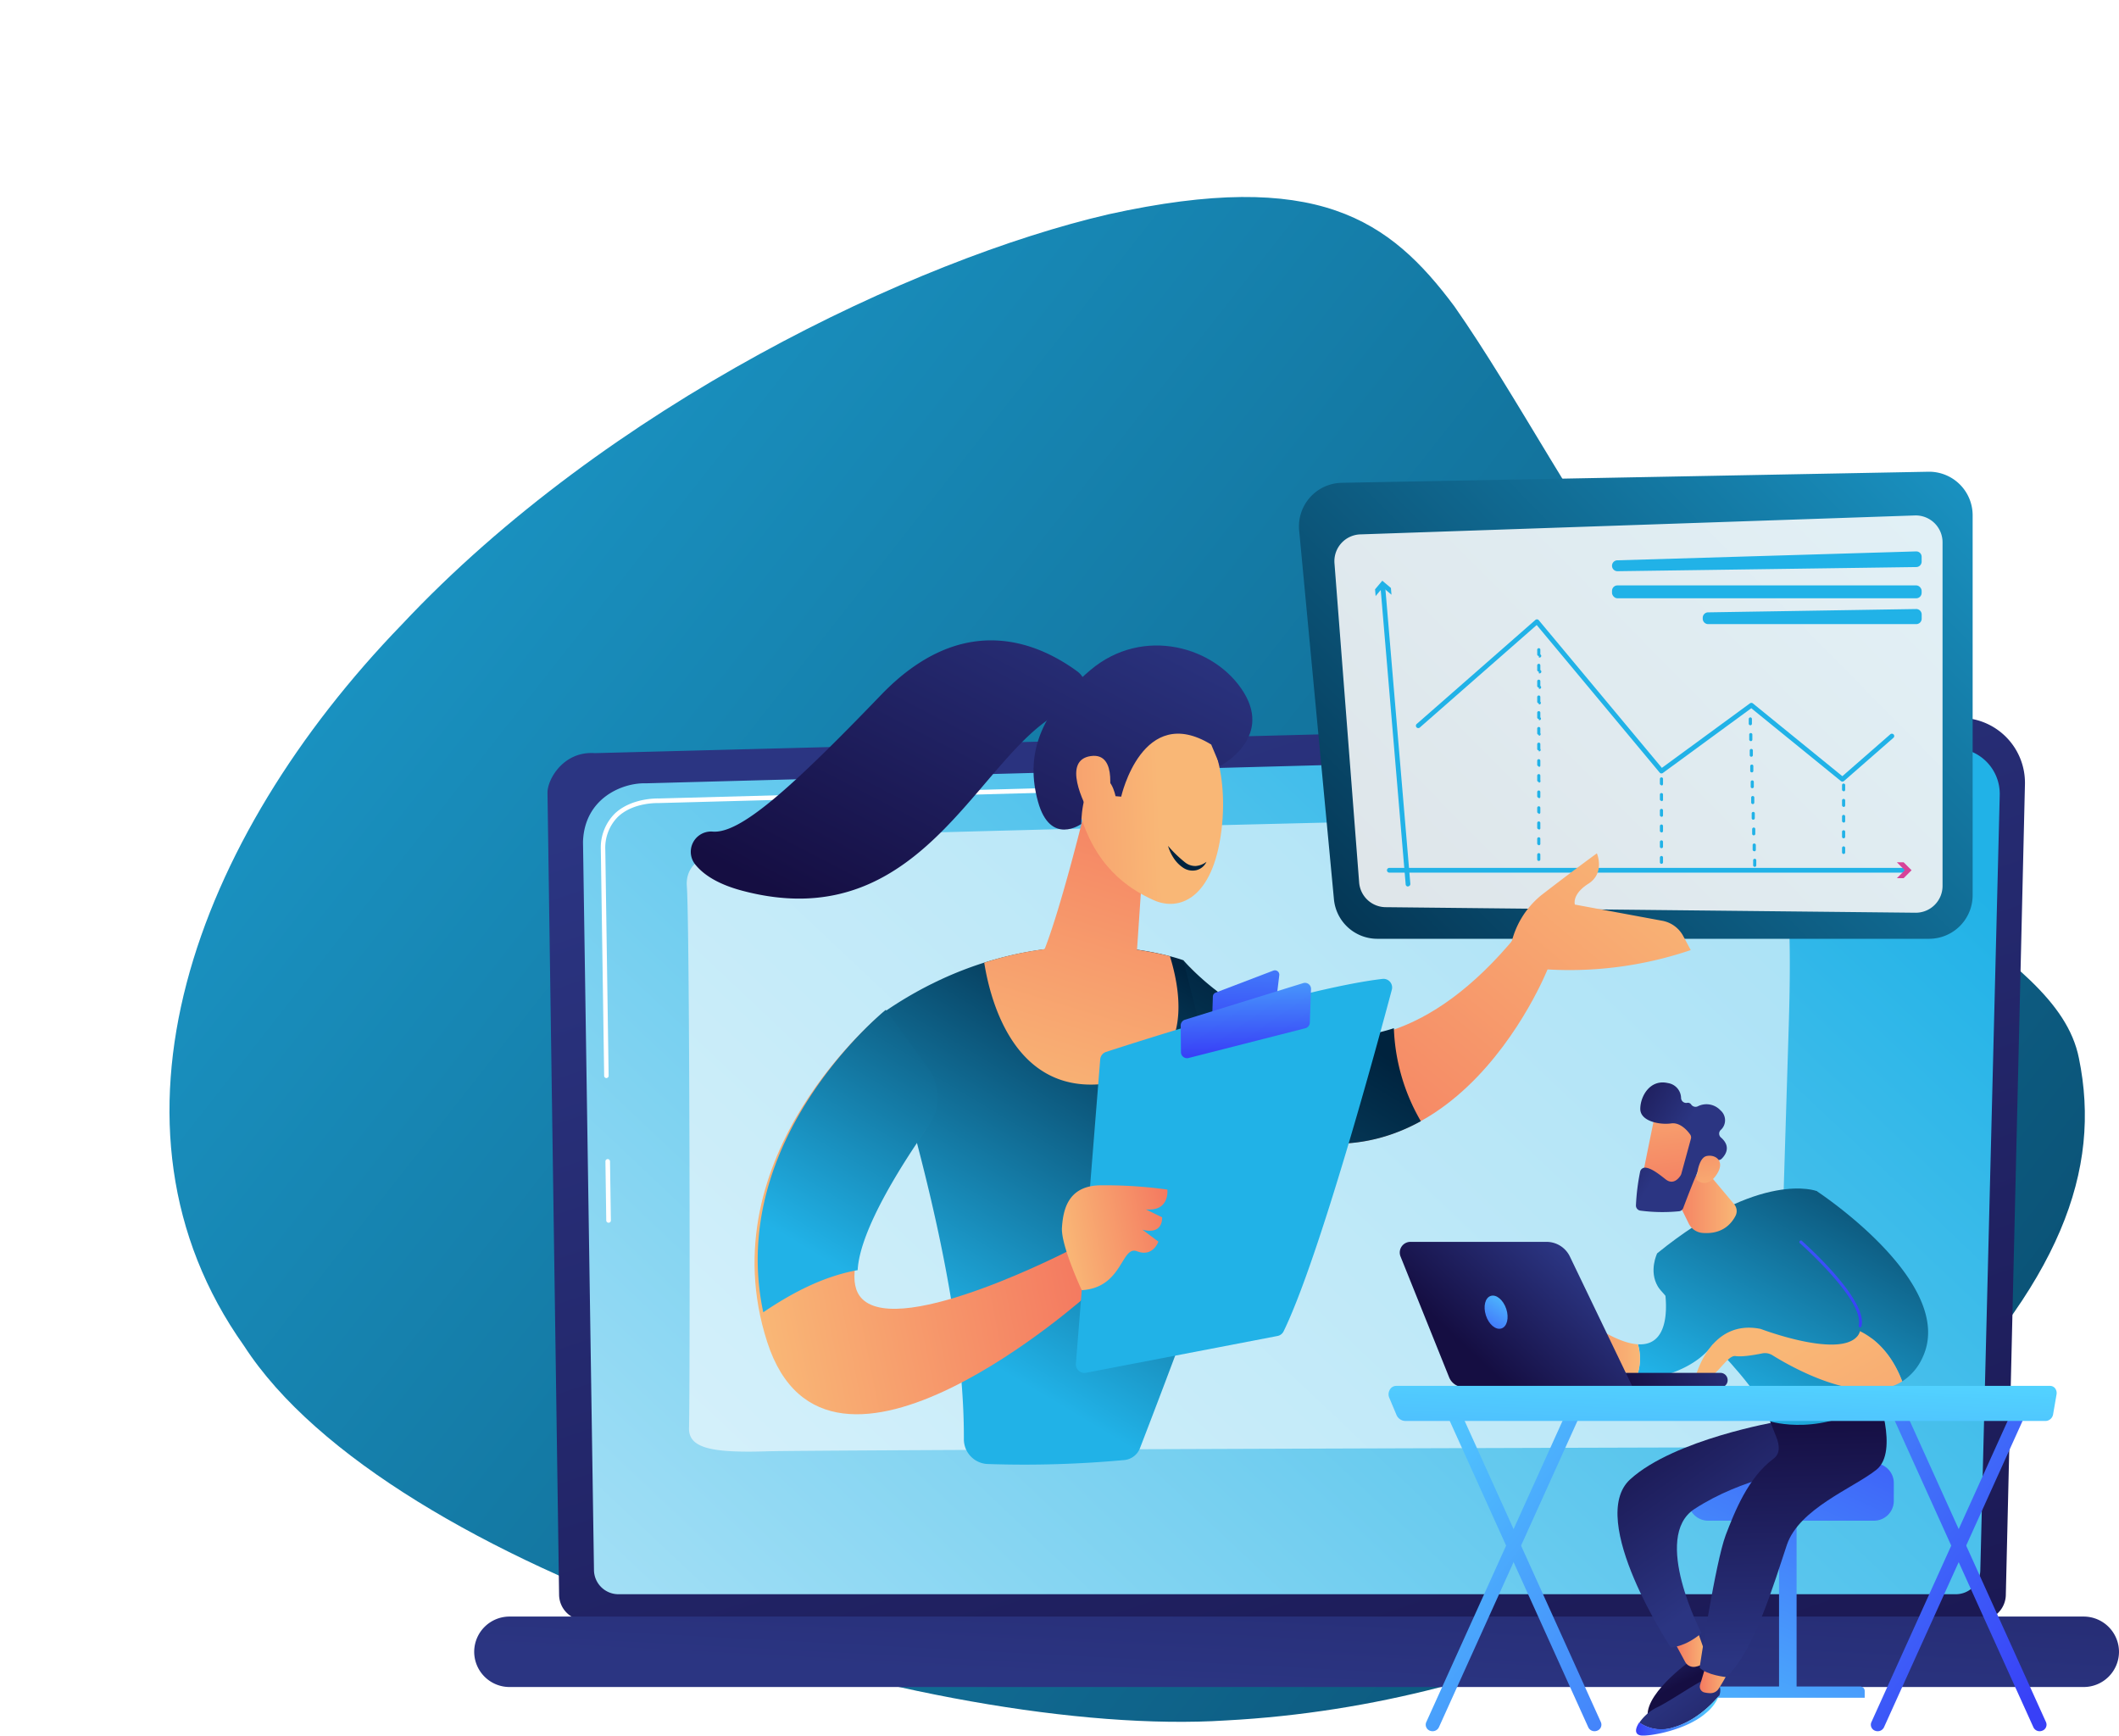
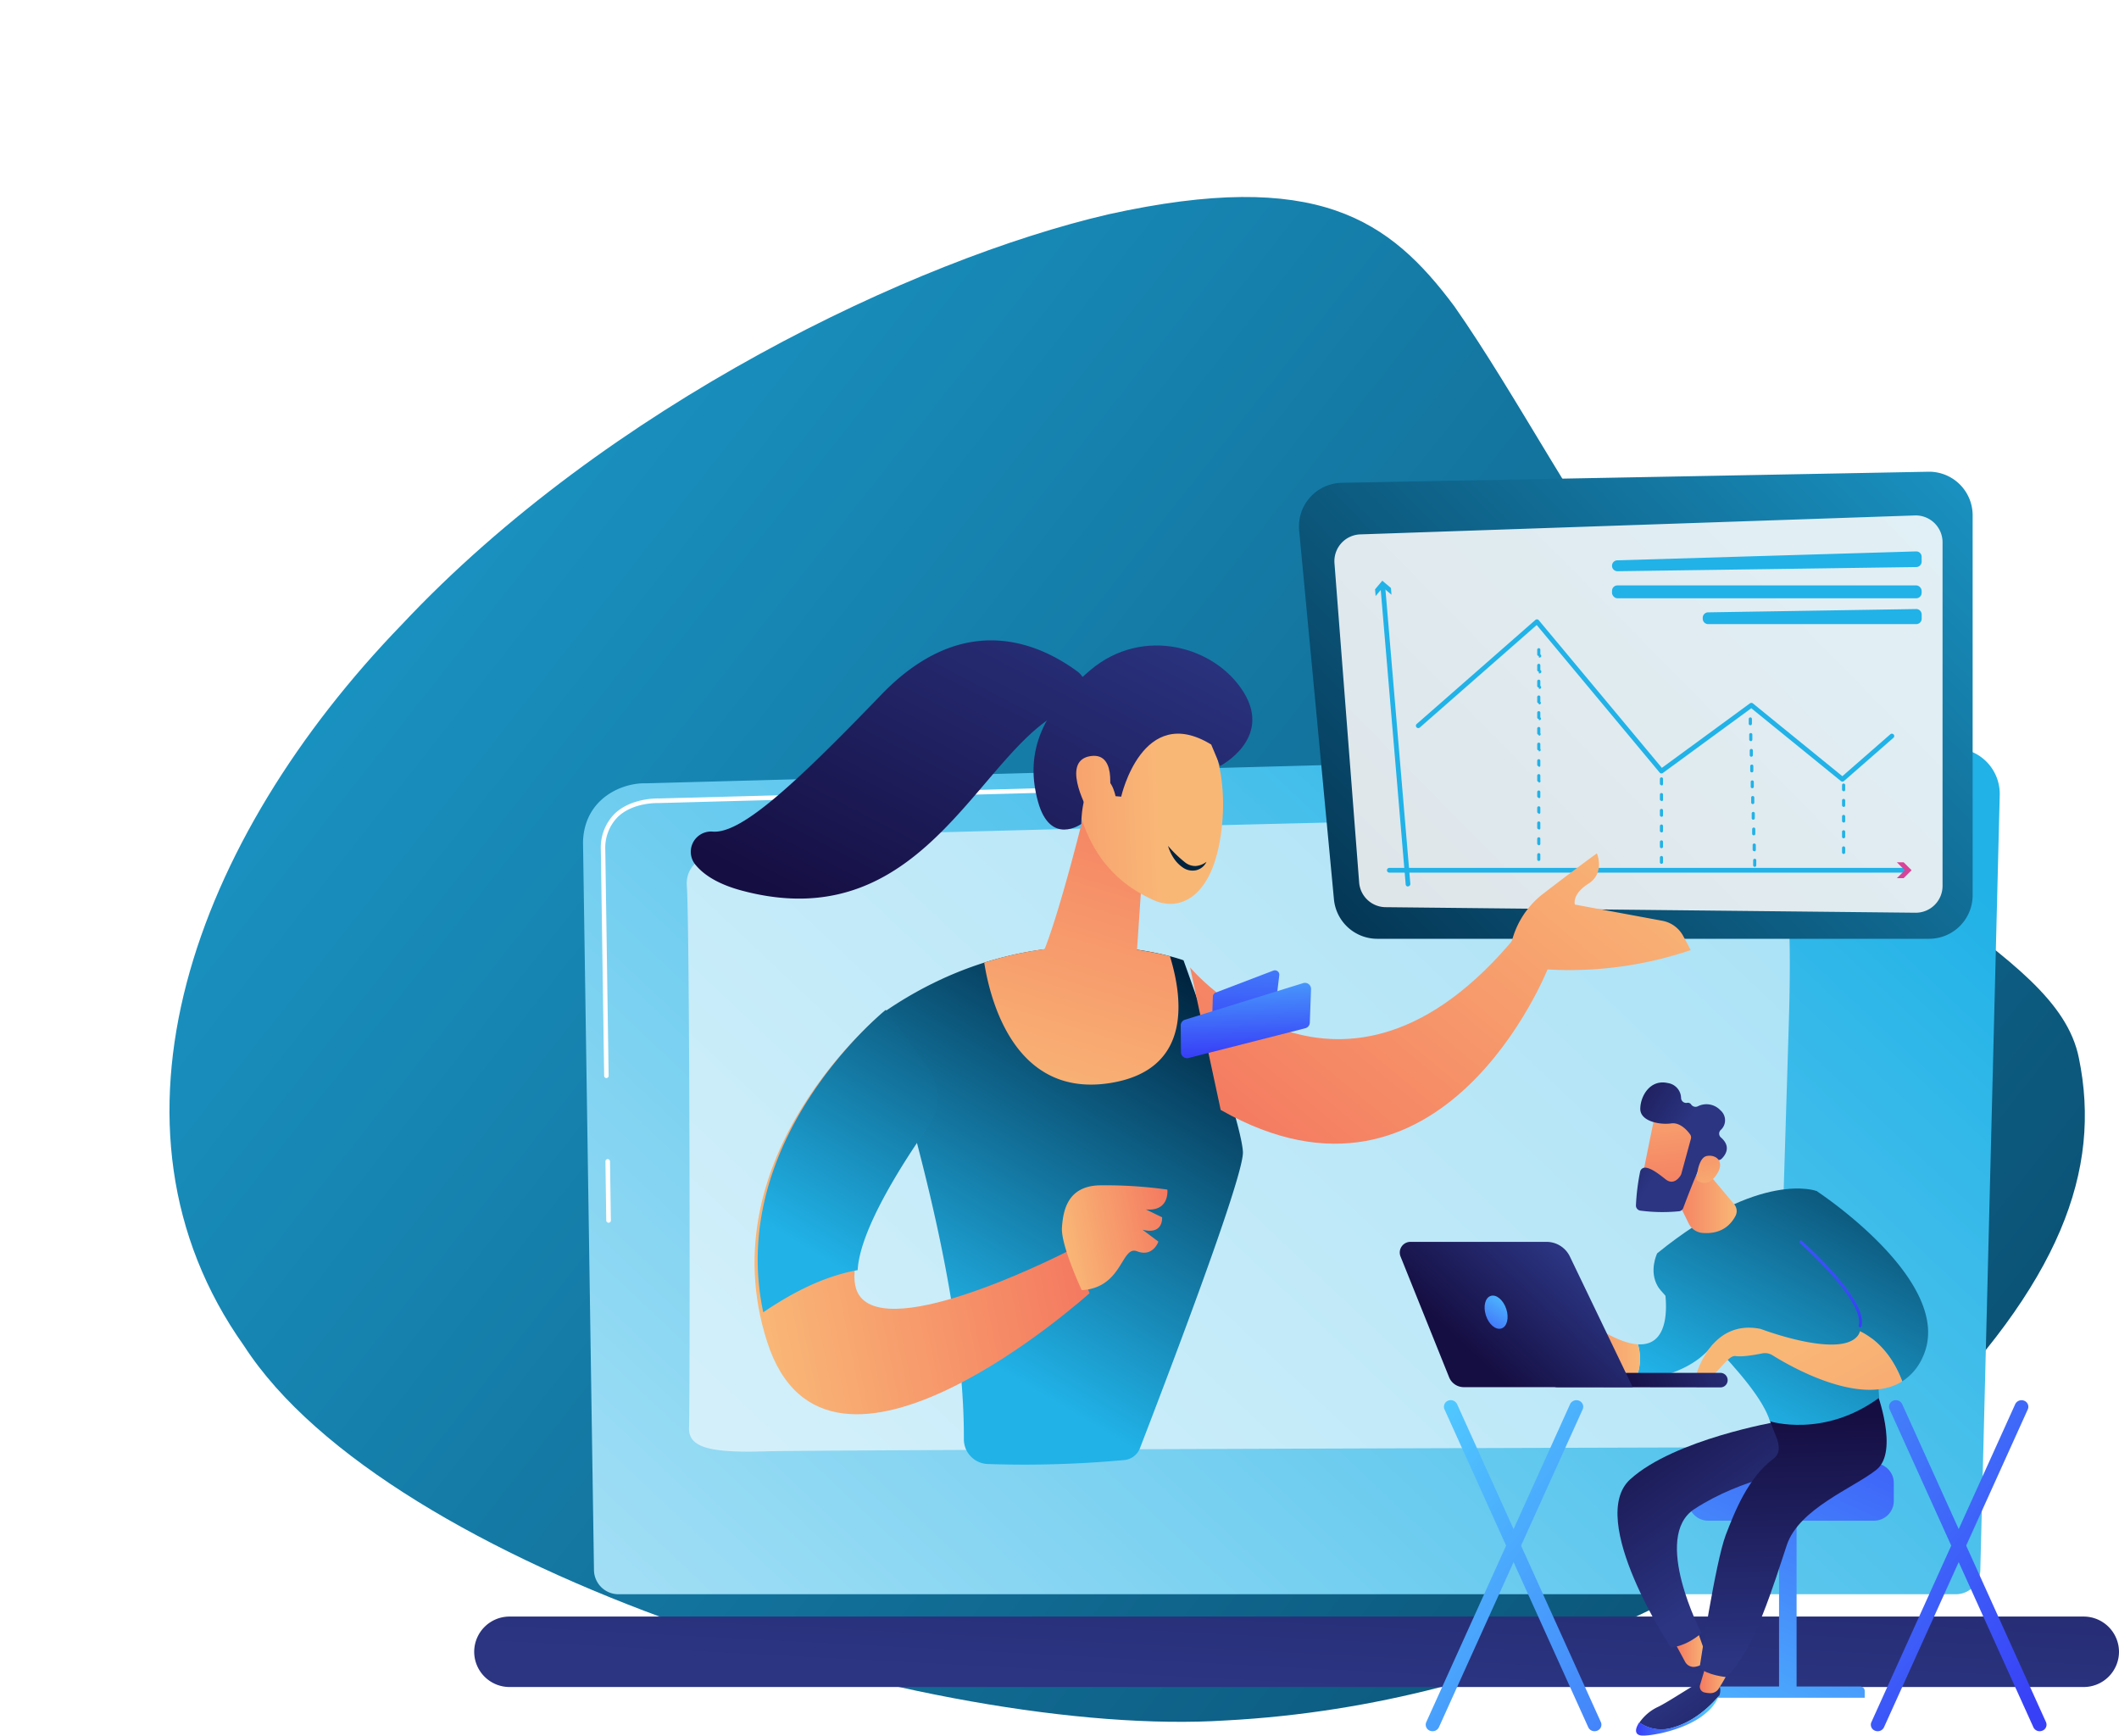
<svg xmlns="http://www.w3.org/2000/svg" xmlns:xlink="http://www.w3.org/1999/xlink" viewBox="0 0 535.12 438.31">
  <defs>
    <style>.cls-1{mask:url(#mask);filter:url(#luminosity-noclip-4);}.cls-2,.cls-4,.cls-6{mix-blend-mode:multiply;}.cls-2{fill:url(#linear-gradient);}.cls-3{mask:url(#mask-2);filter:url(#luminosity-noclip-5);}.cls-4{fill:url(#linear-gradient-2);}.cls-5{mask:url(#mask-3);filter:url(#luminosity-noclip-6);}.cls-6{fill:url(#linear-gradient-3);}.cls-7{mask:url(#mask-4);}.cls-8{fill:url(#linear-gradient-4);}.cls-9{mask:url(#mask-5);}.cls-10{fill:url(#linear-gradient-5);}.cls-11{fill:url(#linear-gradient-6);}.cls-12{mask:url(#mask-6);}.cls-13{opacity:0.4;fill:url(#linear-gradient-7);}.cls-14{fill:#6d4eca;}.cls-15{fill:url(#linear-gradient-8);}.cls-16{fill:url(#linear-gradient-9);}.cls-17,.cls-18,.cls-21{fill:#fff;}.cls-18{opacity:0.6;}.cls-19{fill:url(#linear-gradient-10);}.cls-20{fill:url(#linear-gradient-11);}.cls-21{opacity:0.87;}.cls-22{fill:#21b2e7;}.cls-23{fill:url(#linear-gradient-12);}.cls-24{fill:url(#linear-gradient-13);}.cls-25{fill:url(#linear-gradient-14);}.cls-26{fill:url(#linear-gradient-15);}.cls-27{fill:url(#linear-gradient-16);}.cls-28{fill:url(#linear-gradient-17);}.cls-29{fill:url(#linear-gradient-18);}.cls-30{fill:url(#linear-gradient-19);}.cls-31{fill:url(#linear-gradient-20);}.cls-32{fill:url(#linear-gradient-21);}.cls-33{fill:url(#linear-gradient-22);}.cls-34{fill:url(#linear-gradient-23);}.cls-35{fill:url(#linear-gradient-24);}.cls-36{fill:url(#linear-gradient-25);}.cls-37{fill:url(#linear-gradient-26);}.cls-38{fill:url(#linear-gradient-27);}.cls-39{fill:url(#linear-gradient-28);}.cls-40{fill:url(#linear-gradient-29);}.cls-41{fill:url(#linear-gradient-30);}.cls-42{fill:url(#linear-gradient-31);}.cls-43{fill:url(#linear-gradient-32);}.cls-44{fill:url(#linear-gradient-33);}.cls-45{fill:url(#linear-gradient-34);}.cls-46{fill:url(#linear-gradient-35);}.cls-47{fill:url(#linear-gradient-36);}.cls-48{fill:url(#linear-gradient-37);}.cls-49{fill:url(#linear-gradient-38);}.cls-50{fill:url(#linear-gradient-39);}.cls-51{fill:url(#linear-gradient-40);}.cls-52{fill:url(#linear-gradient-41);}.cls-53{fill:url(#linear-gradient-42);}.cls-54{fill:url(#linear-gradient-43);}.cls-55{fill:url(#linear-gradient-44);}.cls-56{fill:url(#linear-gradient-45);}.cls-57{fill:url(#linear-gradient-46);}.cls-58{fill:url(#linear-gradient-47);}.cls-59{fill:url(#linear-gradient-48);}.cls-60{fill:url(#linear-gradient-49);}.cls-61{fill:url(#linear-gradient-50);}.cls-62{fill:url(#linear-gradient-51);}.cls-63{fill:url(#linear-gradient-52);}.cls-64{fill:url(#linear-gradient-53);}.cls-65{fill:url(#linear-gradient-54);}.cls-66{fill:url(#linear-gradient-55);}.cls-67{fill:#00233e;}.cls-68{filter:url(#luminosity-noclip-3);}.cls-69{filter:url(#luminosity-noclip-2);}.cls-70{filter:url(#luminosity-noclip);}</style>
    <filter id="luminosity-noclip" x="72.79" y="-14922.04" width="59.97" height="32766" filterUnits="userSpaceOnUse" color-interpolation-filters="sRGB" />
    <mask id="mask" x="72.79" y="-14922.04" width="59.97" height="32766" maskUnits="userSpaceOnUse">
      <g class="cls-70" />
    </mask>
    <linearGradient id="linear-gradient" x1="-5188.51" y1="891.6" x2="-5127.43" y2="891.6" gradientTransform="translate(5303.78 -464.28) rotate(3.28)" gradientUnits="userSpaceOnUse">
      <stop offset="0" />
      <stop offset="1" stop-color="#fff" />
    </linearGradient>
    <filter id="luminosity-noclip-2" x="178.67" y="-14922.04" width="232.32" height="32766" filterUnits="userSpaceOnUse" color-interpolation-filters="sRGB" />
    <mask id="mask-2" x="178.67" y="-14922.04" width="232.32" height="32766" maskUnits="userSpaceOnUse">
      <g class="cls-69" />
    </mask>
    <linearGradient id="linear-gradient-2" x1="1803.71" y1="643.93" x2="2024.8" y2="643.93" gradientTransform="translate(-1709.2 267.39) rotate(-24.15)" xlink:href="#linear-gradient" />
    <filter id="luminosity-noclip-3" x="0" y="-14922.04" width="205.23" height="32766" filterUnits="userSpaceOnUse" color-interpolation-filters="sRGB" />
    <mask id="mask-3" x="0" y="-14922.04" width="205.23" height="32766" maskUnits="userSpaceOnUse">
      <g class="cls-68" />
    </mask>
    <linearGradient id="linear-gradient-3" x1="-13329.04" y1="8622.6" x2="-13118.2" y2="8622.6" gradientTransform="translate(-7663.49 14018.52) rotate(152.64)" xlink:href="#linear-gradient" />
    <filter id="luminosity-noclip-4" x="72.79" y="108.53" width="59.97" height="45.44" filterUnits="userSpaceOnUse" color-interpolation-filters="sRGB" />
    <mask id="mask-4" x="72.79" y="108.53" width="59.97" height="45.44" maskUnits="userSpaceOnUse">
      <g class="cls-1">
        <path class="cls-2" d="M132.5,148.91c-1.11,5-4.28,5.4-8.81,4.9s-10.43-2.06-16.88-2.64-11.83-1-16.87-2.93a27.67,27.67,0,0,1-13.56-11c-3.66-5.63-5.14-13.07-1.49-19.23,3.43-6.06,12-10.85,23.35-9.12,11.34,1.43,21.67,9.37,27.52,17.8C131.84,135.19,133.45,144.18,132.5,148.91Z" />
      </g>
    </mask>
    <linearGradient id="linear-gradient-4" x1="-5188.51" y1="891.6" x2="-5127.43" y2="891.6" gradientTransform="translate(5303.78 -464.28) rotate(3.28)" gradientUnits="userSpaceOnUse">
      <stop offset="0" stop-color="#39c2ff" />
      <stop offset="1" stop-color="#45d0f1" />
    </linearGradient>
    <filter id="luminosity-noclip-5" x="178.67" y="0" width="232.32" height="130.16" filterUnits="userSpaceOnUse" color-interpolation-filters="sRGB" />
    <mask id="mask-5" x="178.67" y="0" width="232.32" height="130.16" maskUnits="userSpaceOnUse">
      <g class="cls-3">
        <path class="cls-4" d="M180.41,73.06c-5.7-15.13,3.21-21.51,17.89-27.94,14.81-6.19,35.37-12.42,56-21.91C275.31,14,292.08,5.74,310.77,2.07c18.44-3.69,38.8-2.83,61,5.71C393,16.31,410.93,33.3,411,55.7c.55,21.8-16.77,49-54.36,63.86-37,15.64-82.68,12.45-115.68.31C207.16,108,186.07,87.1,180.41,73.06Z" />
      </g>
    </mask>
    <linearGradient id="linear-gradient-5" x1="1803.71" y1="643.93" x2="2024.8" y2="643.93" gradientTransform="translate(-1709.2 267.39) rotate(-24.15)" xlink:href="#linear-gradient-4" />
    <linearGradient id="linear-gradient-6" x1="724" y1="610.69" x2="-64" y2="-9.31" gradientUnits="userSpaceOnUse">
      <stop offset="0" stop-color="#00233e" />
      <stop offset="1" stop-color="#21b2e7" />
    </linearGradient>
    <filter id="luminosity-noclip-6" x="0" y="157.67" width="205.23" height="273.91" filterUnits="userSpaceOnUse" color-interpolation-filters="sRGB" />
    <mask id="mask-6" x="0" y="157.67" width="205.23" height="273.91" maskUnits="userSpaceOnUse">
      <g class="cls-5">
        <path class="cls-6" d="M46.17,358.68C27.31,293.37-35.61,203.45,27.31,173c29.2-16,78.05-18.27,110.61-12.32,34.25,6.56,52.2,21.36,58.76,53.44,11.62,63.75,21.85,180.82-44,207.43-31.68,14.6-61.57,11.82-76.67.91C59.35,411,57.49,391.33,46.17,358.68Z" />
      </g>
    </mask>
    <linearGradient id="linear-gradient-7" x1="-48.89" y1="265.48" x2="271.11" y2="323.48" gradientUnits="userSpaceOnUse">
      <stop offset="0" stop-color="#21b2e7" />
      <stop offset="1" stop-color="#fff" />
    </linearGradient>
    <linearGradient id="linear-gradient-8" x1="280.64" y1="162.93" x2="414.31" y2="562.42" gradientUnits="userSpaceOnUse">
      <stop offset="0" stop-color="#2b3582" />
      <stop offset="1" stop-color="#150e42" />
    </linearGradient>
    <linearGradient id="linear-gradient-9" x1="446.99" y1="171.94" x2="11.12" y2="634.66" xlink:href="#linear-gradient-7" />
    <linearGradient id="linear-gradient-10" x1="326.93" y1="426.69" x2="334.52" y2="281.63" xlink:href="#linear-gradient-8" />
    <linearGradient id="linear-gradient-11" x1="319.27" y1="271.96" x2="532.3" y2="62" xlink:href="#linear-gradient-6" />
    <linearGradient id="linear-gradient-12" x1="379.3" y1="409.08" x2="531.57" y2="123.76" gradientUnits="userSpaceOnUse">
      <stop offset="0" stop-color="#a737d5" />
      <stop offset="1" stop-color="#ef497a" />
    </linearGradient>
    <linearGradient id="linear-gradient-13" x1="295.83" y1="243.16" x2="239.16" y2="337.87" xlink:href="#linear-gradient-6" />
    <linearGradient id="linear-gradient-14" x1="1167.09" y1="538.17" x2="1212.05" y2="454.68" gradientTransform="translate(-986.87 -14.79) rotate(-11.41)" gradientUnits="userSpaceOnUse">
      <stop offset="0" stop-color="#f9b776" />
      <stop offset="1" stop-color="#f47960" />
    </linearGradient>
    <linearGradient id="linear-gradient-15" x1="1166.62" y1="537.92" x2="1211.57" y2="454.43" xlink:href="#linear-gradient-14" />
    <linearGradient id="linear-gradient-16" x1="1310.74" y1="475.25" x2="1212.84" y2="554.31" xlink:href="#linear-gradient-14" />
    <linearGradient id="linear-gradient-17" x1="1334.94" y1="505.21" x2="1237.04" y2="584.28" xlink:href="#linear-gradient-14" />
    <linearGradient id="linear-gradient-18" x1="1086.94" y1="553.93" x2="1169.6" y2="553.93" xlink:href="#linear-gradient-14" />
    <linearGradient id="linear-gradient-19" x1="1529.45" y1="-2894.16" x2="1582.28" y2="-2858.28" gradientTransform="matrix(-0.85, -0.53, -0.53, 0.85, 58.62, 3466.82)" xlink:href="#linear-gradient-14" />
    <linearGradient id="linear-gradient-20" x1="303.91" y1="156.91" x2="253.02" y2="254.89" xlink:href="#linear-gradient-8" />
    <linearGradient id="linear-gradient-21" x1="1532.61" y1="-2898.82" x2="1585.44" y2="-2862.94" gradientTransform="matrix(-0.85, -0.53, -0.53, 0.85, 58.62, 3466.82)" xlink:href="#linear-gradient-14" />
    <linearGradient id="linear-gradient-22" x1="256.6" y1="132.34" x2="205.72" y2="230.31" xlink:href="#linear-gradient-8" />
    <linearGradient id="linear-gradient-23" x1="332.67" y1="256.35" x2="240" y2="411.3" xlink:href="#linear-gradient-6" />
    <linearGradient id="linear-gradient-24" x1="1231.21" y1="482.78" x2="1220.58" y2="529.44" gradientTransform="translate(-986.87 -14.79) rotate(-11.41)" gradientUnits="userSpaceOnUse">
      <stop offset="0" stop-color="#53d8ff" />
      <stop offset="1" stop-color="#3840f7" />
    </linearGradient>
    <linearGradient id="linear-gradient-25" x1="1225.65" y1="502.35" x2="1220.57" y2="532.85" xlink:href="#linear-gradient-24" />
    <linearGradient id="linear-gradient-26" x1="1165.78" y1="570.55" x2="1194.05" y2="570.55" xlink:href="#linear-gradient-14" />
    <linearGradient id="linear-gradient-27" x1="472.37" y1="469.43" x2="533.12" y2="334.24" gradientTransform="translate(-50.18)" xlink:href="#linear-gradient-24" />
    <linearGradient id="linear-gradient-28" x1="481.15" y1="473.37" x2="541.9" y2="338.21" gradientTransform="translate(-50.18)" xlink:href="#linear-gradient-24" />
    <linearGradient id="linear-gradient-29" x1="462.75" y1="465.11" x2="523.51" y2="329.92" gradientTransform="translate(-50.18)" xlink:href="#linear-gradient-24" />
    <linearGradient id="linear-gradient-30" x1="-1051.25" y1="410.5" x2="-1058.9" y2="425.53" gradientTransform="matrix(-1, 0, 0, 1, -635.06, 0)" xlink:href="#linear-gradient-8" />
    <linearGradient id="linear-gradient-31" x1="-1065.95" y1="416.43" x2="-1058.15" y2="416.43" gradientTransform="matrix(-1, 0, 0, 1, -635.06, 0)" xlink:href="#linear-gradient-14" />
    <linearGradient id="linear-gradient-32" x1="-1076.57" y1="396.09" x2="-1043.92" y2="350.32" gradientTransform="matrix(-1, 0, 0, 1, -635.06, 0)" xlink:href="#linear-gradient-8" />
    <linearGradient id="linear-gradient-33" x1="-1055.59" y1="425.6" x2="-1082.71" y2="461.06" gradientTransform="matrix(-1, 0, 0, 1, -635.06, 0)" xlink:href="#linear-gradient-8" />
    <linearGradient id="linear-gradient-34" x1="-1069.19" y1="433.25" x2="-1048.22" y2="433.25" gradientTransform="matrix(-1, 0, 0, 1, -635.06, 0)" xlink:href="#linear-gradient-24" />
    <linearGradient id="linear-gradient-35" x1="-1071.59" y1="423.5" x2="-1064.27" y2="423.5" gradientTransform="matrix(-1, 0, 0, 1, -635.06, 0)" xlink:href="#linear-gradient-14" />
    <linearGradient id="linear-gradient-36" x1="-1088.67" y1="418.89" x2="-1086.87" y2="357.91" gradientTransform="matrix(-1, 0, 0, 1, -635.06, 0)" xlink:href="#linear-gradient-8" />
    <linearGradient id="linear-gradient-37" x1="464.16" y1="262.08" x2="418.11" y2="347.26" xlink:href="#linear-gradient-6" />
    <linearGradient id="linear-gradient-38" x1="-1049.23" y1="340.61" x2="-1023.71" y2="340.61" gradientTransform="matrix(-1, 0, 0, 1, -635.06, 0)" xlink:href="#linear-gradient-14" />
    <linearGradient id="linear-gradient-39" x1="480.89" y1="271.13" x2="434.85" y2="356.31" xlink:href="#linear-gradient-6" />
    <linearGradient id="linear-gradient-40" x1="-1073.58" y1="303.6" x2="-1056.65" y2="303.6" gradientTransform="matrix(-1, 0, 0, 1, -635.06, 0)" xlink:href="#linear-gradient-14" />
    <linearGradient id="linear-gradient-41" x1="495.34" y1="278.94" x2="449.29" y2="364.12" xlink:href="#linear-gradient-6" />
    <linearGradient id="linear-gradient-42" x1="541.52" y1="284.47" x2="511.14" y2="325.99" gradientTransform="translate(-50.18)" xlink:href="#linear-gradient-24" />
    <linearGradient id="linear-gradient-43" x1="-1085.18" y1="340.89" x2="-1149.63" y2="452.9" gradientTransform="matrix(-1, 0, 0, 1, -635.06, 0)" xlink:href="#linear-gradient-14" />
    <linearGradient id="linear-gradient-44" x1="2663.22" y1="-1391.36" x2="2642.35" y2="-1363.75" gradientTransform="matrix(-0.86, -0.52, -0.52, 0.86, 1982.52, 2851.1)" xlink:href="#linear-gradient-14" />
    <linearGradient id="linear-gradient-45" x1="2647.11" y1="-1384.71" x2="2672.36" y2="-1384.71" gradientTransform="matrix(-0.86, -0.52, -0.52, 0.86, 1982.52, 2851.1)" xlink:href="#linear-gradient-8" />
    <linearGradient id="linear-gradient-46" x1="2632.54" y1="-1369.55" x2="2649.26" y2="-1386.71" gradientTransform="matrix(-0.86, -0.52, -0.52, 0.86, 1982.52, 2851.1)" xlink:href="#linear-gradient-14" />
    <linearGradient id="linear-gradient-47" x1="11225.61" y1="1037.61" x2="11192.41" y2="1046.7" gradientTransform="translate(-10821.86 -142.39) rotate(-2.83)" xlink:href="#linear-gradient-8" />
    <linearGradient id="linear-gradient-48" x1="10933.76" y1="318.42" x2="10910.44" y2="343.07" gradientTransform="translate(-10537.3)" xlink:href="#linear-gradient-8" />
    <linearGradient id="linear-gradient-49" x1="10919.59" y1="324.6" x2="10909.08" y2="340.44" gradientTransform="translate(-10537.3)" xlink:href="#linear-gradient-24" />
    <linearGradient id="linear-gradient-50" x1="385.69" y1="359.46" x2="528.48" y2="474.9" gradientTransform="translate(-50.18)" xlink:href="#linear-gradient-24" />
    <linearGradient id="linear-gradient-51" x1="387.51" y1="357.22" x2="530.29" y2="472.66" gradientTransform="translate(-50.18)" xlink:href="#linear-gradient-24" />
    <linearGradient id="linear-gradient-52" x1="430.13" y1="304.51" x2="572.91" y2="419.95" gradientTransform="translate(-50.18)" xlink:href="#linear-gradient-24" />
    <linearGradient id="linear-gradient-53" x1="431.94" y1="302.26" x2="574.72" y2="417.7" gradientTransform="translate(-50.18)" xlink:href="#linear-gradient-24" />
    <linearGradient id="linear-gradient-54" x1="435.3" y1="343.44" x2="431.46" y2="461.61" gradientTransform="matrix(1, 0, 0, 1, 0, 0)" xlink:href="#linear-gradient-24" />
    <linearGradient id="linear-gradient-55" x1="258.11" y1="219.32" x2="201.44" y2="314.03" xlink:href="#linear-gradient-6" />
  </defs>
  <title>illustration 1</title>
  <g id="SECTION_3" data-name="SECTION 3">
    <g class="cls-7">
      <path class="cls-8" d="M132.5,148.91c-1.11,5-4.28,5.4-8.81,4.9s-10.43-2.06-16.88-2.64-11.83-1-16.87-2.93a27.67,27.67,0,0,1-13.56-11c-3.66-5.63-5.14-13.07-1.49-19.23,3.43-6.06,12-10.85,23.35-9.12,11.34,1.43,21.67,9.37,27.52,17.8C131.84,135.19,133.45,144.18,132.5,148.91Z" />
    </g>
    <g class="cls-9">
      <path class="cls-10" d="M180.41,73.06c-5.7-15.13,3.21-21.51,17.89-27.94,14.81-6.19,35.37-12.42,56-21.91C275.31,14,292.08,5.74,310.77,2.07c18.44-3.69,38.8-2.83,61,5.71C393,16.31,410.93,33.3,411,55.7c.55,21.8-16.77,49-54.36,63.86-37,15.64-82.68,12.45-115.68.31C207.16,108,186.07,87.1,180.41,73.06Z" />
    </g>
    <path class="cls-11" d="M279.91,54.12c52.76-11.65,71,1.28,87.38,23.25,15.54,22.23,31.07,52.28,53.7,84.27,45.28,64,98.26,76.74,104,105.54,5.84,28.39-4.73,56.8-41.22,93.26-36.13,35-99,70-174.16,74-73.3,4.7-211.45-38-248-94.61-39.38-55.51-12.53-128,39.89-182.15C153.35,102.42,230.81,65.53,279.91,54.12Z" />
    <g class="cls-12">
      <path class="cls-13" d="M46.17,358.68C27.31,293.37-35.61,203.45,27.31,173c29.2-16,78.05-18.27,110.61-12.32,34.25,6.56,52.2,21.36,58.76,53.44,11.62,63.75,21.85,180.82-44,207.43-31.68,14.6-61.57,11.82-76.67.91C59.35,411,57.49,391.33,46.17,358.68Z" />
    </g>
    <polygon class="cls-14" points="377.63 271.99 366.36 252.47 377.63 232.94 381.46 235.15 371.46 252.47 381.46 269.79 377.63 271.99" />
    <polygon class="cls-14" points="393.64 271.99 382.37 252.47 393.64 232.94 397.47 235.15 387.47 252.47 397.47 269.79 393.64 271.99" />
    <polygon class="cls-14" points="409.65 271.99 398.38 252.47 409.65 232.94 413.47 235.15 403.48 252.47 413.47 269.79 409.65 271.99" />
-     <path class="cls-15" d="M506.54,402.65a6.54,6.54,0,0,1-6.52,6.51H147.7a6.53,6.53,0,0,1-6.51-6.51l-2.93-202.47c0-3.58,4.21-10.57,11.94-10l344.33-8.91A16.41,16.41,0,0,1,511.37,198Z" />
    <path class="cls-16" d="M500.1,396.4a6.18,6.18,0,0,1-6.16,6.17H156.2A6.18,6.18,0,0,1,150,396.4l-2.77-183.8c.33-11.06,10-15,15.9-14.8l330-8.85A11.52,11.52,0,0,1,505,200.75Z" />
-     <path class="cls-17" d="M153.69,308.76a.59.59,0,0,1-.59-.57l-.21-14.91a.58.58,0,0,1,.57-.59.59.59,0,0,1,.59.58l.22,14.9a.58.58,0,0,1-.58.59Z" />
+     <path class="cls-17" d="M153.69,308.76a.59.59,0,0,1-.59-.57l-.21-14.91a.58.58,0,0,1,.57-.59.59.59,0,0,1,.59.58l.22,14.9a.58.58,0,0,1-.58.59" />
    <path class="cls-17" d="M153.15,272.23a.57.57,0,0,1-.58-.57l-.84-57.09a12.15,12.15,0,0,1,3.52-9.12c4.21-4,10.79-3.83,11.06-3.82l105.38-2.83a.58.58,0,1,1,0,1.16l-105.41,2.83c-.3,0-6.4-.2-10.26,3.5a11.06,11.06,0,0,0-3.16,8.28l.84,57.07a.57.57,0,0,1-.57.59Z" />
    <path class="cls-18" d="M174,360.58c.3-12.88.19-126.93-.55-136.78S188,212.1,211.57,211,433.85,205.5,439,205.08c11.5-.93,13.88,16.26,12.73,53.58-.86,28-2.29,74.22-2.95,95.46A11.72,11.72,0,0,1,437,365.48c-47.82.13-231.1.66-243.3,1C179.7,366.92,173.85,365.69,174,360.58Z" />
    <path class="cls-19" d="M526.22,426H128.64a8.92,8.92,0,0,1-8.89-8.89h0a8.92,8.92,0,0,1,8.89-8.9H526.22a8.93,8.93,0,0,1,8.9,8.9h0A8.92,8.92,0,0,1,526.22,426Z" />
    <path class="cls-20" d="M487.17,237.06H347.77a11,11,0,0,1-10.9-9.93l-8.79-93.21a11,11,0,0,1,10.7-12L487,119.12a11,11,0,0,1,11.16,10.95v96A11,11,0,0,1,487.17,237.06Z" />
    <path class="cls-21" d="M337,142.23l6.23,80.6a6.77,6.77,0,0,0,6.69,6.25l133.79,1.4a6.77,6.77,0,0,0,6.85-6.77V136.94a6.78,6.78,0,0,0-7-6.78l-140,4.78A6.77,6.77,0,0,0,337,142.23Z" />
    <path class="cls-22" d="M408.42,141.49l75.45-2.25a1.36,1.36,0,0,1,1.41,1.37v1.21a1.37,1.37,0,0,1-1.35,1.37l-75.45,1.05a1.37,1.37,0,0,1-1.39-1.38h0A1.37,1.37,0,0,1,408.42,141.49Z" />
    <rect class="cls-22" x="407.09" y="147.82" width="78.19" height="3.26" rx="1.37" />
    <path class="cls-22" d="M430,156v.23a1.37,1.37,0,0,0,1.37,1.37h52.55a1.37,1.37,0,0,0,1.37-1.37v-1.07a1.38,1.38,0,0,0-1.39-1.37l-52.55.84A1.37,1.37,0,0,0,430,156Z" />
    <path class="cls-22" d="M465.28,197.37a.6.6,0,0,1-.38-.13l-22.64-18.4-22.33,16.35a.59.59,0,0,1-.81-.1l-31.05-37.26-29.46,25.83a.6.6,0,1,1-.78-.9c3.3-2.88,29.91-26.22,29.91-26.22a.59.59,0,0,1,.44-.14.55.55,0,0,1,.41.21l31.09,37.29,22.24-16.29a.6.6,0,0,1,.73,0L465.26,196l12.11-10.58a.6.6,0,0,1,.84.05.59.59,0,0,1-.06.84l-12.48,10.91A.58.58,0,0,1,465.28,197.37Z" />
    <path class="cls-22" d="M388.6,217.4a.39.39,0,0,1-.4-.39v-1.19a.39.39,0,0,1,.4-.39.38.38,0,0,1,.39.39V217A.38.38,0,0,1,388.6,217.4Zm0-4a.4.4,0,0,1-.4-.4v-1.18a.4.4,0,0,1,.4-.4.39.39,0,0,1,.39.4v1.18A.39.39,0,0,1,388.6,213.45Zm0-4a.39.39,0,0,1-.4-.39v-1.19a.39.39,0,0,1,.4-.39.38.38,0,0,1,.39.39v1.19A.38.38,0,0,1,388.6,209.49Zm0-4a.4.4,0,0,1-.4-.4V204a.4.4,0,0,1,.4-.4.39.39,0,0,1,.39.4v1.18A.39.39,0,0,1,388.6,205.54Zm0-3.95a.4.4,0,0,1-.4-.4V200a.4.4,0,0,1,.4-.39.39.39,0,0,1,.39.39v1.19A.39.39,0,0,1,388.6,201.59Zm0-4a.4.4,0,0,1-.4-.39v-1.19a.4.4,0,0,1,.4-.4.39.39,0,0,1,.39.4v1.19A.39.39,0,0,1,388.6,197.63Zm0-3.95a.4.4,0,0,1-.4-.4V192.1a.4.4,0,0,1,.4-.4.39.39,0,0,1,.39.4v1.18A.39.39,0,0,1,388.6,193.68Zm0-4a.39.39,0,0,1-.4-.39v-1.19a.39.39,0,0,1,.4-.39.38.38,0,0,1,.39.39v1.19A.38.38,0,0,1,388.6,189.72Zm0-3.95a.4.4,0,0,1-.4-.4v-1.18a.4.4,0,0,1,.4-.4.39.39,0,0,1,.39.4v1.18A.39.39,0,0,1,388.6,185.77Zm0-4a.39.39,0,0,1-.4-.39v-1.19a.39.39,0,0,1,.4-.39.38.38,0,0,1,.39.39v1.19A.38.38,0,0,1,388.6,181.81Zm0-3.95a.4.4,0,0,1-.4-.4v-1.18a.4.4,0,0,1,.4-.4.39.39,0,0,1,.39.4v1.18A.39.39,0,0,1,388.6,177.86Zm0-4a.39.39,0,0,1-.4-.39v-1.19a.39.39,0,0,1,.4-.39.38.38,0,0,1,.39.39v1.19A.38.38,0,0,1,388.6,173.9Zm0-4a.4.4,0,0,1-.4-.4v-1.18a.4.4,0,0,1,.4-.4.39.39,0,0,1,.39.4v1.18A.39.39,0,0,1,388.6,170Zm0-3.95a.4.4,0,0,1-.4-.4v-1.19a.4.4,0,0,1,.4-.39.39.39,0,0,1,.39.39v1.19A.39.39,0,0,1,388.6,166Z" />
    <path class="cls-22" d="M419.58,218.13a.4.4,0,0,1-.4-.39v-1.19a.4.4,0,0,1,.4-.4.39.39,0,0,1,.39.4v1.19A.39.39,0,0,1,419.58,218.13Zm0-3.95a.4.4,0,0,1-.4-.4v-1.19a.4.4,0,0,1,.4-.39.39.39,0,0,1,.39.39v1.19A.39.39,0,0,1,419.58,214.18Zm0-4a.4.4,0,0,1-.4-.39v-1.19a.4.4,0,0,1,.4-.4.39.39,0,0,1,.39.4v1.19A.39.39,0,0,1,419.58,210.22Zm0-3.95a.4.4,0,0,1-.4-.4v-1.18a.4.4,0,0,1,.4-.4.39.39,0,0,1,.39.4v1.18A.39.39,0,0,1,419.58,206.27Zm0-4a.39.39,0,0,1-.4-.39v-1.19a.39.39,0,0,1,.4-.39.38.38,0,0,1,.39.39v1.19A.38.38,0,0,1,419.58,202.31Zm0-3.95a.4.4,0,0,1-.4-.4v-1.18a.4.4,0,0,1,.4-.4.39.39,0,0,1,.39.4V198A.39.39,0,0,1,419.58,198.36Z" />
    <path class="cls-22" d="M443.12,218.89a.39.39,0,0,1-.39-.38l0-1.19a.4.4,0,1,1,.79,0l0,1.18a.41.41,0,0,1-.39.41Zm-.12-3.95a.4.4,0,0,1-.4-.39l0-1.18A.39.39,0,0,1,443,213a.4.4,0,0,1,.41.38l0,1.19a.39.39,0,0,1-.38.41Zm-.12-4a.39.39,0,0,1-.4-.38l0-1.18a.41.41,0,0,1,.39-.41.38.38,0,0,1,.4.38l0,1.19a.38.38,0,0,1-.38.4Zm-.13-3.95a.39.39,0,0,1-.39-.38l0-1.19a.39.39,0,0,1,.38-.4.38.38,0,0,1,.41.38l0,1.18a.4.4,0,0,1-.38.41Zm-.12-3.95a.4.4,0,0,1-.4-.38l0-1.19a.4.4,0,1,1,.79,0l0,1.18a.41.41,0,0,1-.39.41Zm-.12-4a.4.4,0,0,1-.4-.39l0-1.18a.39.39,0,0,1,.38-.41.4.4,0,0,1,.41.38l0,1.19a.39.39,0,0,1-.38.41Zm-.13-4a.39.39,0,0,1-.39-.38l0-1.18a.4.4,0,0,1,.39-.41.38.38,0,0,1,.4.38l0,1.19a.38.38,0,0,1-.38.4Zm-.12-3.95a.39.39,0,0,1-.39-.38l0-1.19a.38.38,0,0,1,.38-.4.39.39,0,0,1,.41.38l0,1.18a.4.4,0,0,1-.39.41Zm-.12-3.95a.4.4,0,0,1-.4-.38l0-1.19a.4.4,0,1,1,.79,0l0,1.18a.39.39,0,0,1-.38.41Zm-.12-4a.4.4,0,0,1-.4-.39l0-1.18a.41.41,0,0,1,.39-.41.39.39,0,0,1,.41.38l0,1.19a.39.39,0,0,1-.38.41Z" />
    <path class="cls-22" d="M465.57,215.64a.39.39,0,0,1-.39-.39v-1.19a.4.4,0,0,1,.79,0v1.19A.39.39,0,0,1,465.57,215.64Zm0-3.95a.4.4,0,0,1-.39-.4v-1.18a.4.4,0,1,1,.79,0v1.18A.4.4,0,0,1,465.57,211.69Zm0-4a.39.39,0,0,1-.39-.39v-1.19a.4.4,0,0,1,.79,0v1.19A.39.39,0,0,1,465.57,207.73Zm0-3.95a.4.4,0,0,1-.39-.4V202.2a.4.4,0,1,1,.79,0v1.18A.4.4,0,0,1,465.57,203.78Zm0-3.95a.4.4,0,0,1-.39-.4v-1.19a.4.4,0,0,1,.79,0v1.19A.4.4,0,0,1,465.57,199.83Z" />
    <path class="cls-22" d="M355.57,223.86a.58.58,0,0,1-.59-.54L348.6,148a.61.61,0,0,1,.54-.64.6.6,0,0,1,.65.54l6.37,75.28a.6.6,0,0,1-.54.64Z" />
    <polygon class="cls-22" points="347.39 150.52 349.22 148.34 351.4 150.18 351.25 148.47 349.08 146.64 347.25 148.81 347.39 150.52" />
    <path class="cls-22" d="M481.38,220.35H350.78a.6.6,0,0,1,0-1.19h130.6a.6.6,0,1,1,0,1.19Z" />
    <polygon class="cls-23" points="479.02 221.76 481.03 219.75 479.02 217.74 480.73 217.74 482.74 219.75 480.73 221.76 479.02 221.76" />
    <path class="cls-24" d="M222.89,255.81c-1.51,1.06,20.73,61.93,20.52,107.62a6.26,6.26,0,0,0,6.06,6.26,275.63,275.63,0,0,0,34.41-1,4.73,4.73,0,0,0,4-3c5-13,26.29-68.33,26-74.8-.43-8.3-15-48.39-15-48.39S262,228.65,222.89,255.81Z" />
    <path class="cls-25" d="M280.62,273.44c20.13-3.36,18.27-20.81,14.82-32a86,86,0,0,0-46.89,1.65C250.11,252.91,256.45,277.47,280.62,273.44Z" />
    <path class="cls-26" d="M273.38,207s-5.69,23-9.71,33a6.2,6.2,0,0,0,2.85,7.79c3.2,1.68,8.12,3,15.08,1.67a6.59,6.59,0,0,0,5.29-6l1.71-25.3Z" />
    <path class="cls-27" d="M300.53,244.28s38.31,45.68,82.42-8l7.94,8.31s-26.6,67.52-82.62,35.69Z" />
    <path class="cls-28" d="M425.08,236.38a7.55,7.55,0,0,0-5.29-3.87l-22.08-4.09s-.84-2.56,3.42-5.27,2.14-7.67,2.14-7.67-5.73,4.15-14.06,10.59a22.12,22.12,0,0,0-7.67,12.68l6.66,5.86a95.35,95.35,0,0,0,38.77-4.7Z" />
    <path class="cls-29" d="M222.89,255.81s-44.41,35.7-29.15,83.05,81.4-12.3,81.4-12.3L271,315.27S227.7,337.88,217.73,328c-7.31-7.28,7.53-30.79,16-42.8,3.1-4.41.24-6.91-2.93-11.27Z" />
    <path class="cls-30" d="M303.85,182.81s6.75,9.7,4.6,26.94-10.69,20.43-17.09,17.56-15.09-8.53-18.94-23S294.81,170.65,303.85,182.81Z" />
    <path class="cls-31" d="M283.14,201.17s5.35-23.82,22.73-13.16l2.27,5.4s13.13-6.79,6-18.49S288.63,158,275.37,169.2,259,191.06,262.12,202.4s10.94,5.66,10.94,5.66-.05-8.79,3.7-11.11,4.95,4.1,4.95,4.1Z" />
    <path class="cls-32" d="M279.84,202.12s2.82-12.23-4.38-11.2-2,11.65.2,15.46Z" />
    <path class="cls-33" d="M270.87,178.54c3.89-1.29,4.5-6.54,1.19-9-10.68-7.8-29.36-15.08-49.62,6C199.62,199.25,187,210.44,180.08,210a5.12,5.12,0,0,0-4.56,8.23c2.08,2.62,5.74,5.05,11.92,6.69C235.12,237.58,248.05,186.11,270.87,178.54Z" />
-     <path class="cls-34" d="M298.83,242.46l9.44,37.84c20.89,11.87,37.69,9.92,50.54,2.82A50,50,0,0,1,352,259.64C321.74,269.65,298.83,242.46,298.83,242.46Z" />
-     <path class="cls-22" d="M271.7,344.35l6.14-76.83a2.15,2.15,0,0,1,1.48-1.89c3.68-1.2,14.35-4.64,26.74-8.25,14.93-4.35,32.35-8.95,43.07-10.19a2.18,2.18,0,0,1,2.36,2.71c-3.55,13.33-18.25,67.62-27.33,86.27a2.17,2.17,0,0,1-1.55,1.19l-48.34,9.29A2.16,2.16,0,0,1,271.7,344.35Z" />
    <path class="cls-35" d="M307,250.65l14.57-5.56a1.11,1.11,0,0,1,1.49,1.17l-.58,4.82a1.11,1.11,0,0,1-.74.91l-14.12,4.87a1.11,1.11,0,0,1-1.46-1.08l.13-4.13A1.09,1.09,0,0,1,307,250.65Z" />
    <path class="cls-36" d="M298.23,265.69l-.06-6.72a1.52,1.52,0,0,1,1.07-1.47l29.84-9.24a1.53,1.53,0,0,1,2,1.52l-.31,8.45a1.51,1.51,0,0,1-1.14,1.42l-29.46,7.51A1.54,1.54,0,0,1,298.23,265.69Z" />
    <path class="cls-37" d="M273.18,325.79s-5.3-11.33-5-15.8,1.49-10.35,9.28-10.67a113.37,113.37,0,0,1,17.34,1.07s.66,5.6-5.44,5l4.11,2s.39,4.51-4.94,3.14l4,3s-1.35,4-5.38,2.44S283.58,325.18,273.18,325.79Z" />
    <rect class="cls-38" x="449.27" y="380.69" width="4.43" height="47.1" />
    <path class="cls-39" d="M433.2,425.87h36.57A1.13,1.13,0,0,1,470.9,427v1.71a0,0,0,0,1,0,0H432.07a0,0,0,0,1,0,0V427A1.13,1.13,0,0,1,433.2,425.87Z" />
    <path class="cls-40" d="M478.25,379a5,5,0,0,1-5.07,5H431.43a5,5,0,0,1-5.07-5v-4.51a5,5,0,0,1,5.07-5h41.75a5,5,0,0,1,5.07,5Z" />
-     <path class="cls-41" d="M426.8,419.45s-12.66,9-10.47,15c0,0,13.86-5.88,15.53-10.5s-.28-6.67-.28-6.67Z" />
    <path class="cls-42" d="M428.7,411.94l2.07,5.87a2,2,0,0,1-.81,2.4,5.31,5.31,0,0,1-1.71.65,2.43,2.43,0,0,1-2.68-1.19l-2.48-4.58Z" />
    <path class="cls-43" d="M448.84,359s-26,4.43-37.15,14.55S421.92,416,421.92,416s3.51,0,7.76-3.6c0,0-12.69-24.28-1.76-31.36,12.29-8,26.46-9.76,26.46-9.76l-5.29-11.46Z" />
    <path class="cls-44" d="M418.53,431.1c2.79-1.26,10.67-6.68,12-6.92s3.63,1.29,3.63,1.29a3.48,3.48,0,0,1,0,2.72c-1.85,2.2-5.95,6.39-11.48,8A9.77,9.77,0,0,1,414,435,11.71,11.71,0,0,1,418.53,431.1Z" />
    <path class="cls-45" d="M422.64,436.15c5.53-1.57,9.63-5.76,11.48-8a11,11,0,0,1-3.33,4.44c-5,4.37-14.41,5.94-16.42,5.64-1.62-.24-1.47-1.71-.4-3.3A9.77,9.77,0,0,0,422.64,436.15Z" />
    <path class="cls-46" d="M436.52,421.65c0,.75-1.59,3.34-2.51,4.79a2.42,2.42,0,0,1-2,1.11,6.53,6.53,0,0,1-1.68-.2,1.51,1.51,0,0,1-1-1.89l1.79-6Z" />
    <path class="cls-47" d="M473.87,351.35s5.78,15.17,0,19.78-19.55,9.81-22.63,19-8.3,27-15.28,33.37c0,0-4.91-.47-6.75-2.39,0,0,4-26.66,6.6-33.5,2.28-5.92,5.63-14.47,12.05-19.25,1.83-1.37,1.51-3.54.66-5.64L447,358.89Z" />
    <path class="cls-48" d="M413.65,339.46c9.68.58,6.66-14.62,6.49-15.22l14.69,10.19s-.78,8.13-13,12.39a15.43,15.43,0,0,1-8.42.6A12.92,12.92,0,0,0,413.65,339.46Z" />
    <path class="cls-49" d="M394.92,334.89c3.61-2.47,7.7,0,7.7,0,4.82,3.1,8.39,4.42,11,4.57a12.92,12.92,0,0,1-.23,8c-5.4-1.14-9.27-5-10.95-6.95a1.77,1.77,0,0,0-2.42-.26c-.75.58-1.48,1.38-1.34,2.22.26,1.65-1.7,2.18-1.85,1.58a25.12,25.12,0,0,1,.67-4.16s-3.91,3.86-5.44,5.35-3.45,0-3.45,0S391.32,337.35,394.92,334.89Z" />
    <path class="cls-50" d="M458.79,300.77s-14.08-5.54-40.3,15.72c0,0-2.19,4.45.2,8.41s25.15,23.28,28.28,34c0,0,13.56,4.33,27.58-5.94C474.55,353,473.32,323.15,458.79,300.77Z" />
    <path class="cls-51" d="M431,295.82l6.93,8.26a2.67,2.67,0,0,1,.36,2.92c-1,1.92-3.24,4.73-8.31,4.34a4.25,4.25,0,0,1-3.5-2.34l-4.84-9.85Z" />
    <path class="cls-52" d="M469.7,336.14c1.63-6.55-14.93-21.13-14.93-21.13l4-14.24s35.77,23.39,26.66,42.2a13.84,13.84,0,0,1-5.06,5.85C477.51,341.2,472.92,337.71,469.7,336.14Z" />
    <path class="cls-53" d="M469.71,335.18a.38.38,0,0,0,.38-.29c1.67-6.69-14.36-20.9-15-21.5a.39.39,0,1,0-.52.57c.16.14,16.37,14.5,14.81,20.75a.38.38,0,0,0,.29.46Z" />
    <path class="cls-54" d="M444.61,335.57s19.64,7.49,24.43,1.86a3.11,3.11,0,0,0,.66-1.29c3.22,1.57,7.81,5.06,10.69,12.68-10.33,6.48-28-3.61-32.76-6.58a3.57,3.57,0,0,0-2.63-.48c-1.84.37-5,.93-6.74.67-2.51-.38-6.11,8.31-10.18,5.63C428.08,348.06,431.56,332.94,444.61,335.57Z" />
    <path class="cls-55" d="M418,281.38c-.15.24-3.69,18-3.69,18l10.36,1.88,5.91-16.34S420.43,277.46,418,281.38Z" />
    <path class="cls-56" d="M427,287.6l-2.42,8.85a1.83,1.83,0,0,1-.14.32c-.38.61-1.82,2.64-3.85,1-1.84-1.45-3.54-2.75-5-2.91a1.28,1.28,0,0,0-1.4,1,54.91,54.91,0,0,0-1.06,8.54,1.3,1.3,0,0,0,1.16,1.31,42.54,42.54,0,0,0,9.78.15,1.26,1.26,0,0,0,1-.81c.81-2.15,3.29-8.68,4.27-10.39s3.46-1.73,4.53-1.71a1.27,1.27,0,0,0,.93-.37c.87-.87,2.49-3-.2-5.34a1.28,1.28,0,0,1-.11-1.85,3.3,3.3,0,0,0,0-5,4.84,4.84,0,0,0-5.79-1,1.34,1.34,0,0,1-1.61-.47,1,1,0,0,0-1.09-.42,1.3,1.3,0,0,1-1.47-1.2,3.89,3.89,0,0,0-3.3-3.8c-4.55-1.07-7,3.35-7,6.52s5,4.07,7.83,3.66c2.18-.3,4,1.73,4.71,2.72A1.29,1.29,0,0,1,427,287.6Z" />
    <path class="cls-57" d="M428.4,297.91s.29-5.53,2.58-6,4.69,1.3,2.63,4.53C431.05,300.51,428.4,297.91,428.4,297.91Z" />
    <path class="cls-58" d="M434.55,350.34h-.09l-41.21-.05a1.81,1.81,0,1,1,0-3.62l41.2,0a1.83,1.83,0,0,1,1.84,1.82A1.81,1.81,0,0,1,434.55,350.34Z" />
    <path class="cls-59" d="M356.21,313.59h34.32a6.55,6.55,0,0,1,5.91,3.69l15.87,33H369.66a4,4,0,0,1-3.7-2.47l-12.3-30.58A2.7,2.7,0,0,1,356.21,313.59Z" />
    <path class="cls-60" d="M380.39,330.54c.74,2.27.19,4.47-1.23,4.92s-3.18-1-3.92-3.3-.19-4.47,1.23-4.92S379.64,328.27,380.39,330.54Z" />
    <path class="cls-61" d="M361.77,437.16a1.82,1.82,0,0,1-.68-.13,1.62,1.62,0,0,1-.91-2.16l36.32-80.29a1.77,1.77,0,0,1,2.27-.87,1.62,1.62,0,0,1,.91,2.17l-36.31,80.29A1.75,1.75,0,0,1,361.77,437.16Z" />
    <path class="cls-62" d="M402.68,437.16a1.73,1.73,0,0,1-1.59-1l-36.31-80.29a1.63,1.63,0,0,1,.9-2.17,1.78,1.78,0,0,1,2.28.87l36.31,80.29a1.61,1.61,0,0,1-.9,2.16A1.87,1.87,0,0,1,402.68,437.16Z" />
    <path class="cls-63" d="M474.18,437.16a1.79,1.79,0,0,1-.68-.13,1.61,1.61,0,0,1-.91-2.16l36.32-80.29a1.77,1.77,0,0,1,2.27-.87,1.63,1.63,0,0,1,.91,2.17l-36.32,80.29A1.73,1.73,0,0,1,474.18,437.16Z" />
    <path class="cls-64" d="M515.09,437.16a1.73,1.73,0,0,1-1.59-1l-36.32-80.29a1.63,1.63,0,0,1,.91-2.17,1.78,1.78,0,0,1,2.28.87l36.31,80.29a1.61,1.61,0,0,1-.91,2.16A1.79,1.79,0,0,1,515.09,437.16Z" />
-     <path class="cls-65" d="M519.35,352.1a2,2,0,0,0-.34-1.49,1.6,1.6,0,0,0-1.26-.65H352.54a1.85,1.85,0,0,0-1.58,1,2.25,2.25,0,0,0-.12,2l1.79,4.26a2.51,2.51,0,0,0,2.27,1.6H516.61a2,2,0,0,0,1.87-1.69Z" />
    <path class="cls-66" d="M234.49,284.35a12.59,12.59,0,0,0-.11-14.64L223.69,255s-40.28,32.38-30.94,76.37c7.41-5,15.25-9.09,23.84-10.64C217.13,310.57,227.82,293.86,234.49,284.35Z" />
    <path class="cls-67" d="M304.68,217.62a3.87,3.87,0,0,1-2.57,2.12,4.27,4.27,0,0,1-3.45-.71,8.36,8.36,0,0,1-2.32-2.43,11.05,11.05,0,0,1-1.37-3,30.8,30.8,0,0,0,4.42,4.26,4.12,4.12,0,0,0,2.56.82A5.15,5.15,0,0,0,304.68,217.62Z" />
  </g>
</svg>